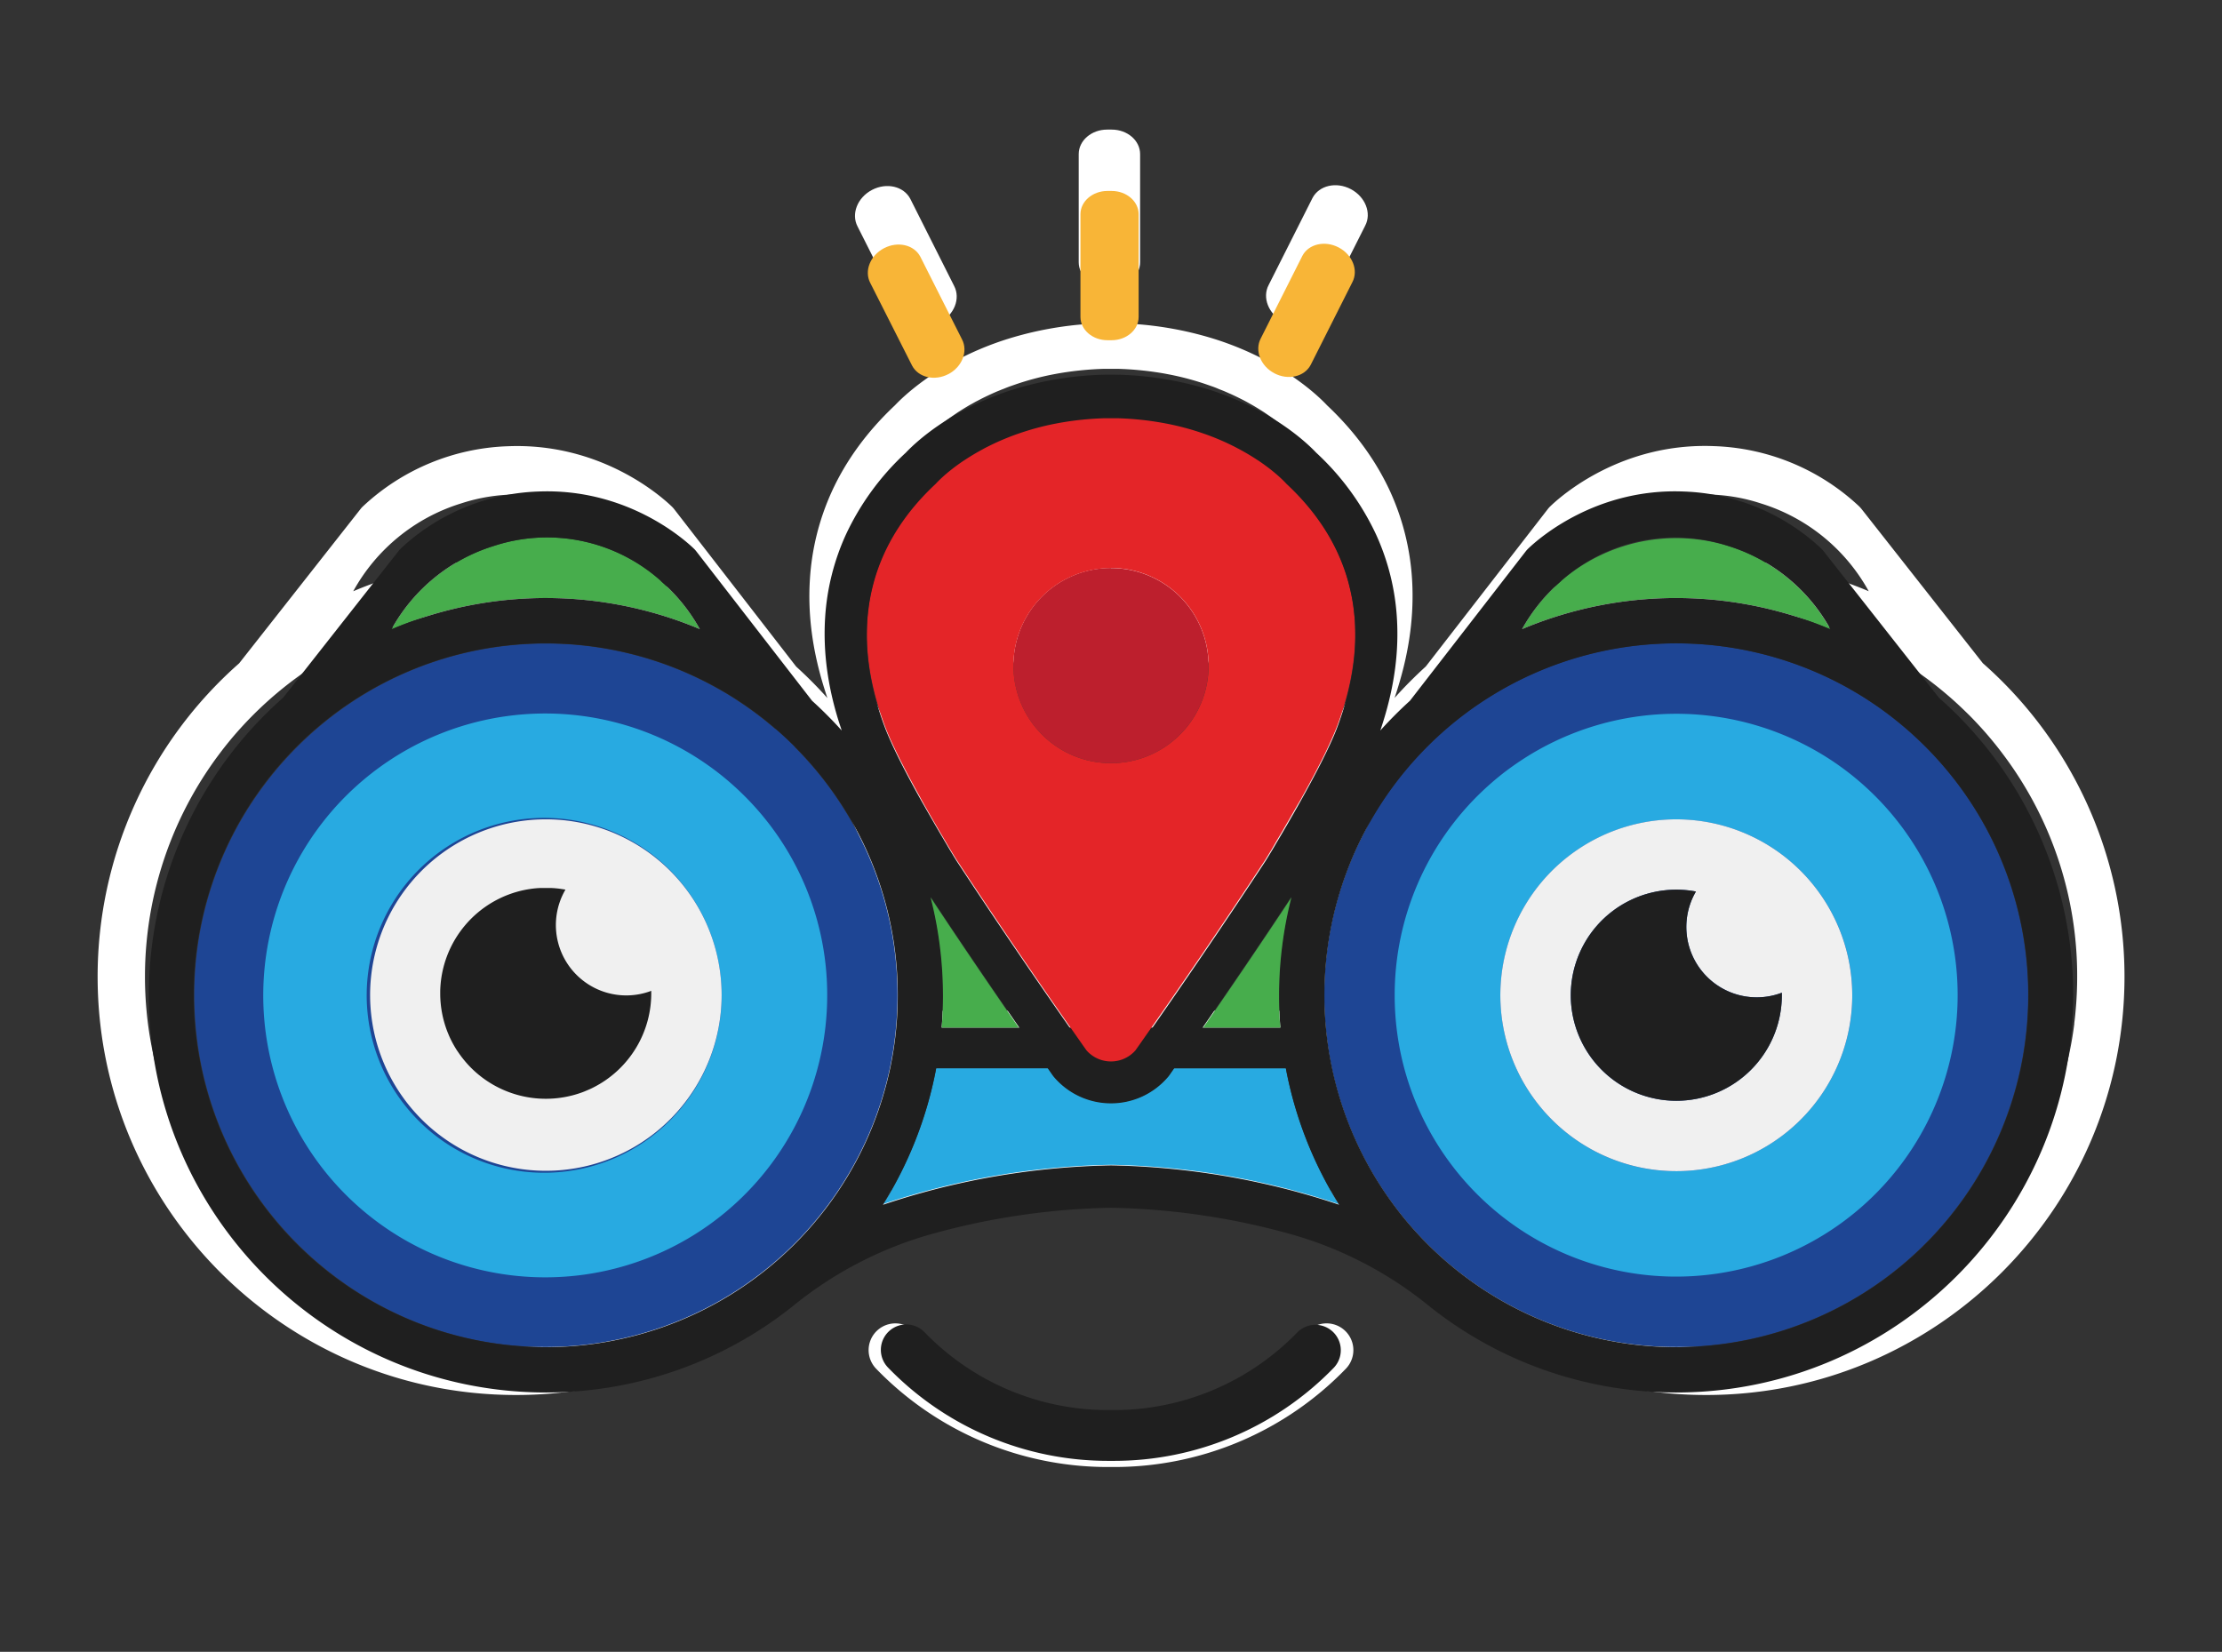
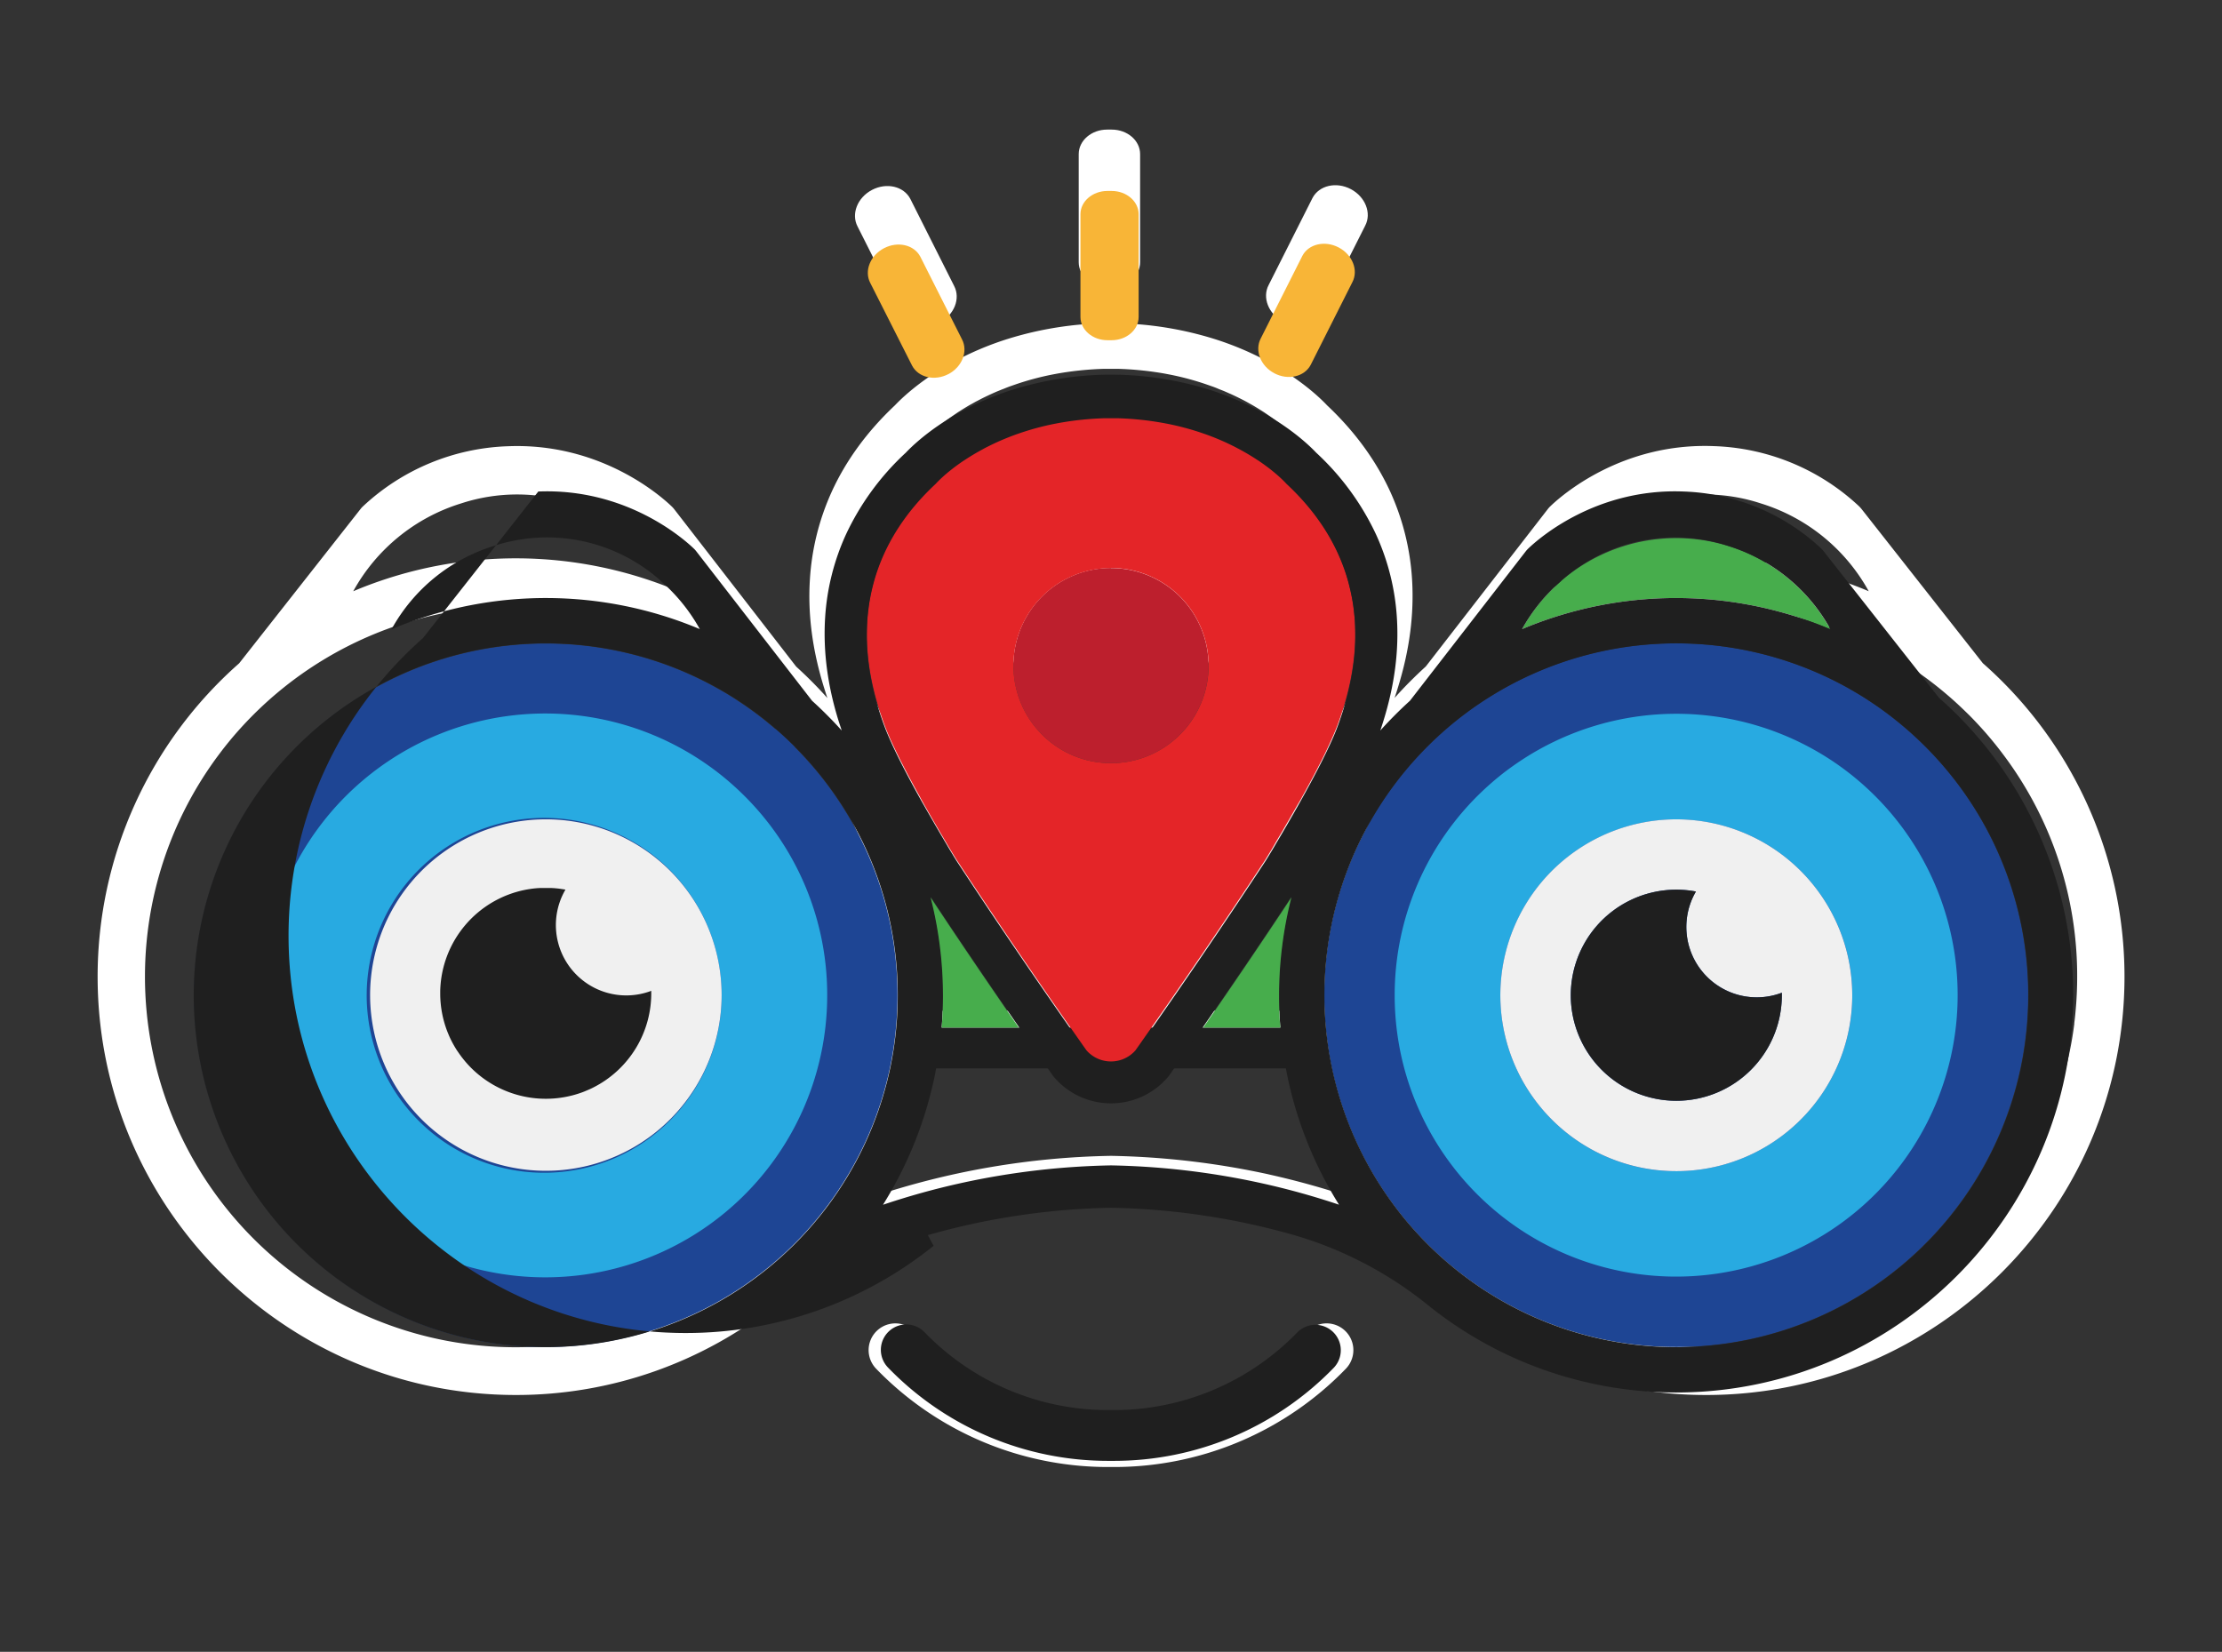
<svg xmlns="http://www.w3.org/2000/svg" id="Capa_1" data-name="Capa 1" viewBox="0 0 1080 803">
  <rect x="0" y="0" width="1080" height="803" fill="#333333" stroke="none" />
  <defs>
    <style>.cls-1{fill:#fff;}.cls-2{fill:#bd1f2d;}.cls-3{fill:#47ad4c;}.cls-4{fill:#1f1f1f;}.cls-5{fill:#1e4594;}.cls-6{fill:#28aae1;}.cls-7{fill:#e42528;}.cls-8{fill:#f8b537;}.cls-9{fill:#202020;}.cls-10{fill:#f0f0f0;}</style>
  </defs>
  <path class="cls-1" d="M540,256h0a49.94,49.94,0,0,0,0,99.88h0A49.94,49.94,0,1,0,540,256" />
-   <path class="cls-1" d="M908.37,354.24a144.2,144.2,0,0,0-157.6-.25c-3.24,2.1-6.38,4.34-9.42,6.69q-5.62,4.35-10.8,9.23a143.94,143.94,0,0,0-45.27,104.86,147.26,147.26,0,0,0,.9,16.23q.38,3.3.89,6.57a145.79,145.79,0,0,0,3.22,15A144.12,144.12,0,1,0,908.37,354.24Zm-79,210.6a90.07,90.07,0,1,1,90.07-90.07A90.1,90.1,0,0,1,829.37,564.84Z" />
  <path class="cls-1" d="M360.25,381.26a143,143,0,0,0-10.8-11.35q-5.16-4.87-10.8-9.23c-3-2.35-6.19-4.59-9.42-6.69A144.09,144.09,0,1,0,389.7,512.6a138.29,138.29,0,0,0,3.22-15q.52-3.27.9-6.57a147.26,147.26,0,0,0,.9-16.23A143.51,143.51,0,0,0,360.25,381.26Zm-21.6,112.62a90.53,90.53,0,1,1,2-19.11A90.1,90.1,0,0,1,338.65,493.88Z" />
  <path class="cls-1" d="M963.76,322.41,904.7,247.32c-.35-.41-.71-.82-1.1-1.2a108.36,108.36,0,0,0-70.45-29.24c-44.87-1.82-74.2,24-79.61,29.24a10.87,10.87,0,0,0-1.16,1.27L693,324c-2.8,2.55-5.55,5.19-8.21,7.87-2.38,2.41-4.7,4.89-6.95,7.41.54-1.62,1.07-3.21,1.54-4.8,5.76-18.46,8-35.87,6.94-53A120.67,120.67,0,0,0,675.72,239c-7-15.23-17.28-29.33-30.69-41.95-2.8-3-11.34-11.34-25.69-19.57a148.72,148.72,0,0,0-31.42-13.41,170,170,0,0,0-43.58-6.91c-1.43,0-2.89-.07-4.34-.07s-2.91,0-4.34.07a170,170,0,0,0-43.58,6.91,148.72,148.72,0,0,0-31.42,13.41c-14.35,8.23-22.89,16.6-25.69,19.57-13.41,12.62-23.73,26.72-30.69,41.95a120.67,120.67,0,0,0-10.62,42.53c-1.09,17.1,1.18,34.51,6.94,53,.5,1.59,1,3.18,1.54,4.8-2.25-2.52-4.57-5-6.95-7.41-2.66-2.68-5.41-5.32-8.21-7.87l-59.36-76.61a10.87,10.87,0,0,0-1.16-1.27c-5.41-5.21-34.74-31.06-79.61-29.24a108.36,108.36,0,0,0-70.45,29.24,10.21,10.21,0,0,0-1.1,1.2l-59.06,75.09A203,203,0,0,0,47.45,474.77c0,112.15,91.18,203.38,203.26,203.38a202.3,202.3,0,0,0,127-44.65,196.1,196.1,0,0,1,68.59-35.92,365.93,365.93,0,0,1,93.73-14,365.93,365.93,0,0,1,93.73,14,196.1,196.1,0,0,1,68.59,35.92,202.3,202.3,0,0,0,127,44.65c112.08,0,203.26-91.23,203.26-203.38A203,203,0,0,0,963.76,322.41ZM770.23,262.92l.25-.35a87.72,87.72,0,0,1,61.74-22.12,86.7,86.7,0,0,1,23.64,4.28,90.13,90.13,0,0,1,52.43,42.69c-1-.45-2.07-.86-3.09-1.29a203.25,203.25,0,0,0-153.5.68l-1.21.5A90.17,90.17,0,0,1,770.23,262.92Zm-354.86,18.5c.12-1.41.28-2.82.46-4.23.23-1.93.54-3.88.91-5.84.47-2.61,1.09-5.27,1.82-7.93.54-2,1.16-4,1.86-6,5.09-14.8,14.32-30,29.87-44.49,0,0,4.66-5.36,14.21-11.77l1-.69,2.12-1.34c1.2-.75,2.47-1.52,3.79-2.29l1.37-.75,1.38-.78c1-.5,1.94-1,2.94-1.52,1.5-.75,3.06-1.5,4.7-2.25,1.09-.5,2.21-1,3.34-1.46.94-.38,1.89-.77,2.85-1.13.81-.34,1.65-.66,2.52-1l2.36-.82a135.32,135.32,0,0,1,18.33-5l2.91-.55a156.9,156.9,0,0,1,22.23-2.27c.61,0,1.23,0,1.82,0h3.68c.59,0,1.21,0,1.82,0a156.9,156.9,0,0,1,22.23,2.27l2.89.55a134.84,134.84,0,0,1,18.35,5l2.36.82c.87.32,1.71.64,2.53,1s1.9.75,2.84,1.13c1.13.48,2.25,1,3.34,1.46,1.64.75,3.2,1.5,4.7,2.25,1,.5,2,1,2.94,1.52l1.38.78,1.35.75c1.34.77,2.61,1.54,3.81,2.29l2.12,1.34,1,.69c9.55,6.41,14.21,11.77,14.21,11.77,15.55,14.48,24.78,29.69,29.87,44.49.7,2,1.32,4,1.86,6,.73,2.66,1.35,5.32,1.82,7.93.37,2,.66,3.91.91,5.84.18,1.41.32,2.82.46,4.23.29,3.5.38,6.94.36,10.25,0,1,0,2-.09,3-.07,2-.21,3.91-.36,5.82-.07.61-.12,1.25-.19,1.88s-.13,1.25-.22,1.87-.14,1.22-.23,1.84c-.14.91-.25,1.79-.41,2.7-.09.59-.18,1.19-.3,1.75s-.2,1.16-.29,1.75c-.07.28-.11.57-.16.84-.11.53-.2,1-.32,1.53-.07.34-.13.68-.2,1-.18.89-.39,1.77-.59,2.64l-.48,2c0,.11-.07.25-.12.39-.15.63-.31,1.27-.47,1.88,0,.14-.07.27-.12.41-1.41,5.18-2.93,9.71-4.27,13.41s-3.18,7.92-5.34,12.46c-1.55,3.28-3.25,6.71-5.07,10.21-2.59,5-5.37,10.14-8.12,15.07-.25.48-.52.93-.77,1.41-.55.93-1,1.87-1.57,2.78s-1,1.81-1.55,2.72-.91,1.57-1.34,2.35c-.32.52-.61,1.06-.91,1.59l-.75,1.27c-.72,1.25-1.43,2.45-2.11,3.64l-1.07,1.82L625.66,395c-.41.66-.79,1.32-1.16,1.93l-1.09,1.82c-.5.86-1,1.63-1.41,2.36l-.64,1.05-.29.5c-.21.29-.36.59-.55.86l-.7,1.18c-.14.21-.25.41-.34.55l-.37.59c-1,1.59-2.11,3.21-3.16,4.8C595.29,442,575.31,471,561.07,491.35a1.41,1.41,0,0,1-.18.27c-1.61,2.32-3.13,4.5-4.59,6.57l-1.75,2.48c-.68,1-1.36,1.95-2,2.88-.07.09-.16.16-.23.25a16.67,16.67,0,0,1-19.14,4,16.9,16.9,0,0,1-5.46-4c-.07-.09-.16-.16-.23-.25-.66-.93-1.34-1.88-2-2.88-.55-.8-1.14-1.64-1.73-2.48-1.46-2.07-3-4.25-4.59-6.57a1.41,1.41,0,0,1-.18-.27C504.69,471,484.71,442,464.05,410.62c-1.05-1.59-2.12-3.21-3.16-4.8,0,0-.14-.2-.37-.59-.09-.14-.2-.34-.34-.55l-.7-1.18c-.18-.27-.34-.57-.55-.86l-.29-.5c-.21-.32-.41-.68-.64-1.05-.43-.73-.91-1.5-1.41-2.36-.34-.57-.7-1.18-1.09-1.82s-.75-1.27-1.16-1.93l-1.91-3.25-1.07-1.82c-.68-1.19-1.39-2.39-2.11-3.64L448.5,385c-.3-.53-.62-1.07-.91-1.59-.43-.78-.89-1.55-1.34-2.35s-1-1.79-1.55-2.72-1.05-1.85-1.57-2.78c-.25-.48-.52-.93-.77-1.41-2.75-4.93-5.53-10-8.12-15.07-1.82-3.5-3.52-6.93-5.09-10.21-2.16-4.54-4-8.8-5.32-12.46S421,328.18,419.56,323c-.05-.14-.07-.27-.12-.41-.16-.61-.32-1.25-.47-1.88-.05-.14-.07-.28-.12-.39l-.48-2c-.2-.87-.41-1.75-.59-2.64-.07-.34-.13-.68-.2-1-.12-.5-.21-1-.32-1.53-.05-.27-.09-.56-.16-.84-.11-.59-.2-1.16-.32-1.75s-.18-1.16-.29-1.75c-.14-.91-.25-1.79-.39-2.7-.09-.62-.16-1.23-.23-1.84s-.16-1.25-.22-1.87-.12-1.27-.19-1.88c-.15-1.91-.29-3.85-.36-5.82,0-1-.07-2-.09-3C415,288.36,415.08,284.92,415.37,281.42ZM224.11,244.73a87.36,87.36,0,0,1,85.41,17.84l.25.35a90.17,90.17,0,0,1,19.74,24.39l-1.21-.5a203.25,203.25,0,0,0-153.5-.68c-1,.43-2.06.84-3.11,1.29A90.26,90.26,0,0,1,224.11,244.73Zm26.51,410.21A180.17,180.17,0,0,1,106.9,366.13q4.6-6.11,9.73-11.8a181.88,181.88,0,0,1,18.71-18,180.25,180.25,0,0,1,203.31-18.77c3.68,2,7.29,4.25,10.8,6.57a182.53,182.53,0,0,1,18.59,14c3.57,3.07,7,6.3,10.37,9.64,2,2,3.93,4.05,5.82,6.14q5.11,5.66,9.75,11.73a179.41,179.41,0,0,1,36.81,109.14q0,8.22-.71,16.23c-.2,2.21-.43,4.39-.73,6.57-.63,5.07-1.47,10.1-2.54,15A180.19,180.19,0,0,1,250.62,654.94Zm366-84.05a391,391,0,0,0-76.57-9,385.82,385.82,0,0,0-116.72,20.16,201.86,201.86,0,0,0,27.17-69.54,1.45,1.45,0,0,0,.05-.3c.91-4.86,1.63-9.77,2.2-14.75.23-2,.43-4.07.59-6.11,0-.14,0-.3,0-.44q.65-8,.64-16.23a202.81,202.81,0,0,0-6.32-50.38c16.25,24.6,32,47.7,45.12,66.61l.3.44c1.45,2.09,2.86,4.13,4.27,6.11,3.71,5.34,7.16,10.3,10.3,14.75.05,0,.07.12.11.16l.09.14.53.73c.5.7,1,1.41,1.45,2.07l.66.93.68.79A38.27,38.27,0,0,0,540,530.13a38.13,38.13,0,0,0,28.76-13l.75-.84.66-.93c.48-.66,1-1.37,1.45-2.07l.53-.73.09-.14s.06-.11.11-.16c3.14-4.45,6.59-9.41,10.3-14.75,1.41-2,2.79-4,4.27-6.11l.3-.44c13.12-18.91,28.87-42,45.12-66.61A202.81,202.81,0,0,0,626,474.68q0,8.19.64,16.23c0,.14,0,.3.05.44.16,2,.36,4.09.59,6.11.57,5,1.29,9.89,2.2,14.75a1.45,1.45,0,0,0,0,.3,201.86,201.86,0,0,0,27.17,69.54A392.94,392.94,0,0,0,616.57,570.89Zm391.61-73.32c-.64,5.07-1.5,10.1-2.55,15A180.19,180.19,0,0,1,829.45,654.94c-99.51,0-180.19-80.66-180.19-180.17A179.36,179.36,0,0,1,685.7,366.13q4.63-6.11,9.75-11.8a186.11,186.11,0,0,1,18.69-18,180.41,180.41,0,0,1,203.33-18.78c3.68,2.07,7.28,4.28,10.8,6.57a177.89,177.89,0,0,1,18.57,14c3.6,3.07,7,6.3,10.39,9.64,2,2,3.91,4.05,5.82,6.14q5.12,5.66,9.73,11.73a179,179,0,0,1,36.83,109.14q0,8.22-.73,16.23C1008.7,493.21,1008.45,495.39,1008.18,497.57Z" />
  <path class="cls-1" d="M540.34,63c-.37,0-.74,0-1.11,0s-.74,0-1.11,0c-7.63,0-13.81,5.34-13.81,11.92V127.5c0,6.58,6.18,11.91,13.81,11.91.37,0,.74,0,1.11,0s.74,0,1.11,0c7.62,0,13.81-5.33,13.81-11.91V74.92C554.15,68.34,548,63,540.34,63" />
  <path class="cls-1" d="M456.75,156.74c-7.07,3.72-15.4,1.79-18.61-4.31l-21.32-42.32c-3.21-6.1-.08-14.06,7-17.78s15.41-1.79,18.62,4.31L463.75,139c3.21,6.1.07,14.06-7,17.78" />
  <path class="cls-1" d="M623.61,156.34c7.07,3.72,15.41,1.79,18.62-4.31l21.32-42.32c3.21-6.1.07-14.06-7-17.78s-15.4-1.79-18.61,4.31l-21.32,42.32c-3.21,6.1-.08,14.06,7,17.78" />
  <polygon class="cls-1" points="959.92 354.09 959.92 354.09 959.91 354.09 959.92 354.09" />
-   <path class="cls-1" d="M829.37,528.81a54,54,0,0,0,54-54c0-.42,0-.86,0-1.28a36,36,0,0,1-44-51.82,54,54,0,1,0-10,107.14" />
  <path class="cls-1" d="M304.65,472.48h0a54,54,0,0,1-29.43,49.41c-.38.2-.77.39-1.17.58-1.18.57-2.38,1.1-3.62,1.58-.4.17-.81.32-1.22.47A54.1,54.1,0,0,1,212.42,512c-1.07-1.06-2.1-2.18-3.08-3.34l-.41-.49c-.41-.5-.82-1-1.21-1.53l-.4-.51c-.25-.35-.51-.7-.76-1.06-.5-.7-1-1.42-1.46-2.15-.23-.37-.46-.73-.69-1.11-.46-.76-.9-1.54-1.33-2.32a52.43,52.43,0,0,1-2.35-4.9l-.15-.37a54,54,0,0,1-4-20.43c0-.43,0-.86,0-1.28a54,54,0,0,1,44-51.82h0c.4-.08.81-.15,1.21-.21l1.23-.19c.74-.11,1.48-.19,2.23-.27l.51-.05h.1l.83-.07h.17c.32,0,.64,0,1-.06h.37l1.12-.05h2.57l1.12.05h.37c.33,0,.65,0,1,.06h.17l.83.07h.09l.52.05c.75.08,1.49.16,2.22.27l1.24.19h.08l1,.18.12,0a36,36,0,0,0,44,51.82Z" />
  <path class="cls-1" d="M635.46,647.29a130.68,130.68,0,0,1-94.14,39.87l-1.32,0-1.32,0a130.68,130.68,0,0,1-94.15-39.87,13,13,0,0,0-18.67,18.1,156.64,156.64,0,0,0,112.82,47.77h2.64a156.64,156.64,0,0,0,112.82-47.77,13,13,0,0,0-18.68-18.1" />
  <path class="cls-1" d="M640.67,491.35v20.86H434.81V491.35h84.12a1.41,1.41,0,0,0,.18.27c1.61,2.32,3.13,4.5,4.59,6.57.59.84,1.18,1.68,1.73,2.48.7,1,1.38,1.95,2,2.88.07.09.16.16.23.25a16.9,16.9,0,0,0,5.46,4,16.67,16.67,0,0,0,19.14-4c.07-.09.16-.16.23-.25.66-.93,1.34-1.88,2-2.88l1.75-2.48c1.46-2.07,3-4.25,4.59-6.57a1.41,1.41,0,0,0,.18-.27Z" />
  <path class="cls-2" d="M540,276.11h0A47.42,47.42,0,0,0,540,371h0a47.42,47.42,0,0,0,0-94.84" />
  <path class="cls-3" d="M889.7,305.92c-1-.42-2-.82-3-1.23a192.88,192.88,0,0,0-145.73.65l-1.15.47a85.52,85.52,0,0,1,149.83.11Z" />
-   <path class="cls-3" d="M321.41,282.65l-.25-.32a83,83,0,0,0-81.09-16.95,86,86,0,0,1,13.07-2.92,85.41,85.41,0,0,0-62.84,43.46c1-.42,2-.82,2.95-1.23a193,193,0,0,1,145.73.65l1.15.48A86.06,86.06,0,0,0,321.41,282.65Zm-8.15-6.28c.78.52,1.54,1.06,2.3,1.61C314.8,277.43,314,276.89,313.26,276.37Z" />
  <rect class="cls-4" x="440.12" y="499.54" width="195.47" height="19.83" />
  <path class="cls-5" d="M951.24,380.65q-4.38-5.79-9.25-11.2a171.17,171.17,0,0,0-210.81-34.94q-5.23,3-10.25,6.24a171.27,171.27,0,0,0-17.65,13.31q-5.1,4.38-9.85,9.16c-1.88,1.9-3.73,3.84-5.53,5.82q-4.85,5.37-9.25,11.13a170.45,170.45,0,0,0-35,103.64q0,7.8.69,15.41c.18,2.09.41,4.17.67,6.24q.91,7.23,2.42,14.28A171.09,171.09,0,1,0,951.24,380.65Zm-12.52-11.42h0Z" />
  <path class="cls-6" d="M889.78,369.37a136.89,136.89,0,0,0-149.65-.24q-4.61,3-9,6.35-5.34,4.14-10.25,8.77a136.66,136.66,0,0,0-43,99.56,139.88,139.88,0,0,0,.86,15.41c.24,2.1.52,4.17.85,6.24a135.1,135.1,0,0,0,3.06,14.28A136.84,136.84,0,1,0,889.78,369.37Zm-75,200a85.52,85.52,0,1,1,85.52-85.52A85.55,85.55,0,0,1,814.76,569.33Z" />
  <path class="cls-5" d="M419.49,410.09a170.41,170.41,0,0,0-18.36-29.94q-4.38-5.75-9.25-11.1c-1.87-2.06-3.78-4.08-5.75-6l.44.21q-4.74-4.77-9.85-9.16l.48.61a171,171,0,0,0-18.13-13.74q-4.47-3-9.13-5.62l-1.12-.63A170.43,170.43,0,0,0,154.94,353.4a174.06,174.06,0,0,0-16.54,16.05q-4.85,5.39-9.24,11.17a170.12,170.12,0,0,0-34.73,103.2c0,94.29,76.67,171,170.9,171a171.25,171.25,0,0,0,167.1-135.07c1-4.7,1.82-9.46,2.43-14.28q.39-3.1.67-6.24c.45-5.07.69-10.21.69-15.4A170,170,0,0,0,419.49,410.09ZM288.59,528.55c-.37.19-.73.38-1.11.55-1.12.55-2.26,1-3.43,1.5l-1.17.45A51.4,51.4,0,0,1,229,519.14q-1.53-1.53-2.92-3.18l-.39-.47c-.4-.47-.78-1-1.16-1.44-.12-.17-.24-.33-.37-.49l-.72-1c-.48-.67-.94-1.36-1.39-2-.22-.35-.44-.7-.65-1.05-.44-.72-.86-1.46-1.27-2.2a49.77,49.77,0,0,1-2.23-4.66c0-.12-.09-.23-.14-.35a51.23,51.23,0,0,1-3.79-19.39c0-.41,0-.82,0-1.23a51.34,51.34,0,0,1,41.77-49.2h0l1.15-.2,1.17-.18c.7-.1,1.4-.18,2.11-.25l.49-.05h.09l.79-.07h.16l.92-.05.35,0,1.07,0h2.44l1.06,0,.35,0,.92.05H269l.79.07h.09l.49.05c.71.07,1.42.15,2.11.25l1.18.18h.07l1,.17.12,0a51.33,51.33,0,0,1,41.76,49.2c0,.41,0,.82,0,1.23A51.28,51.28,0,0,1,288.59,528.55Z" />
  <path class="cls-6" d="M369.33,395a137.38,137.38,0,0,0-10.26-10.77q-4.9-4.63-10.25-8.77-4.35-3.35-8.95-6.35a137.05,137.05,0,1,0,60.48,136.33c.33-2.07.61-4.14.85-6.24a139.88,139.88,0,0,0,.86-15.41A136.3,136.3,0,0,0,369.33,395ZM348.82,502a86.26,86.26,0,1,1,1.93-18.15A85.55,85.55,0,0,1,348.82,502Z" />
  <path class="cls-7" d="M658.33,299.63c-.11-1.33-.26-2.67-.42-4-2.47-19.55-11.26-41-32.74-61.05,0,0-5.39-6.17-16.44-13.1-1.53-1-3.16-1.92-4.9-2.89l-1.33-.72c-.89-.49-1.82-1-2.77-1.45-1.43-.72-2.92-1.44-4.47-2.14q-1.54-.7-3.18-1.38c-.88-.37-1.78-.73-2.69-1.09s-1.58-.61-2.4-.91-1.48-.53-2.24-.79a130.71,130.71,0,0,0-17.41-4.7,146.73,146.73,0,0,0-23.87-2.67c-.57,0-1.15,0-1.73,0h-3.48c-.58,0-1.16,0-1.73,0a146.73,146.73,0,0,0-23.87,2.67,130.71,130.71,0,0,0-17.41,4.7c-.76.26-1.51.52-2.24.79s-1.61.61-2.4.91-1.81.72-2.69,1.09q-1.64.68-3.18,1.38c-1.55.7-3,1.42-4.47,2.14-.95.48-1.88,1-2.77,1.45l-1.33.72c-1.74,1-3.37,1.94-4.9,2.89-11,6.93-16.44,13.1-16.44,13.1-21.48,20-30.27,41.5-32.74,61.05q-.24,2-.42,4c-.28,3.32-.38,6.57-.34,9.75,0,.95,0,1.9.07,2.83.07,1.88.2,3.72.36,5.53.05.6.11,1.2.17,1.79s.13,1.18.2,1.77.15,1.17.23,1.75c.12.86.24,1.72.38,2.56q.13.86.27,1.68t.3,1.65c.05.27.1.55.16.82.09.48.19,1,.28,1.44.07.32.14.64.2.95.19.85.37,1.69.57,2.51q.23,1,.45,1.89c0,.13.07.25.1.38.15.61.31,1.21.47,1.8,0,.13.06.26.1.38,1.33,4.92,2.78,9.22,4.05,12.74s3,7.5,5.07,11.83c1.47,3.11,3.1,6.37,4.82,9.69,2.46,4.76,5.1,9.63,7.71,14.32L448,389l1.48,2.64,1.47,2.58,1.28,2.23c.29.5.57,1,.86,1.5l.7,1.22,2,3.44,1,1.73,1.83,3.09,1.09,1.84,1,1.73,1.34,2.24c1.71,2.83,2.74,4.49,2.74,4.49l3,4.56c19.7,29.9,38.77,57.58,52.28,76.91l4.37,6.24,1.65,2.35,1.93,2.75a2.09,2.09,0,0,1,.2.22A15.8,15.8,0,0,0,540,516h0a15.79,15.79,0,0,0,11.69-5.17,2.09,2.09,0,0,1,.2-.22c.62-.89,1.27-1.81,1.94-2.75.53-.77,1.08-1.55,1.64-2.35l4.37-6.24c13.51-19.33,32.58-47,52.28-76.91l3-4.56s1-1.66,2.74-4.49L619.2,411l1-1.73,1.09-1.84,1.83-3.09,1-1.73,2-3.44.7-1.22c.29-.49.57-1,.86-1.5l1.28-2.23,1.47-2.58L632,389l.74-1.33c2.61-4.69,5.25-9.56,7.71-14.32,1.72-3.32,3.35-6.58,4.82-9.69,2-4.33,3.81-8.36,5.07-11.83s2.72-7.82,4.05-12.74c0-.12.07-.25.1-.38.16-.59.32-1.19.47-1.8,0-.13.07-.25.1-.38q.22-.93.45-1.89c.2-.82.38-1.66.57-2.51.06-.31.13-.63.2-.95.09-.48.19-1,.28-1.44.06-.27.11-.55.16-.82l.3-1.65q.13-.82.27-1.68c.14-.84.26-1.7.38-2.56.08-.58.16-1.16.23-1.75s.14-1.18.2-1.77.12-1.19.17-1.79c.17-1.81.29-3.65.36-5.53,0-.93.06-1.88.07-2.83,0-3.18-.06-6.43-.34-9.75M540,276.11h0A47.42,47.42,0,0,1,540,371h0a47.42,47.42,0,0,1,0-94.84" />
-   <path class="cls-6" d="M624.26,519.37H570.51l-.48.69-1.39,2-.62.88-.71.81A36.32,36.32,0,0,1,540,536.1h0a36.3,36.3,0,0,1-27.31-12.38l-.71-.81-.62-.88-1.39-2-.48-.69H455a191.89,191.89,0,0,1-25.8,66A367.13,367.13,0,0,1,540,566.25,367.13,367.13,0,0,1,650.82,585.4a191.89,191.89,0,0,1-25.8-66" />
-   <path class="cls-4" d="M938.71,369.22h0Zm0,0h0Zm0,0h0Zm0,0h0Zm0,0h0Zm3.66-30.07-56.09-71.3a11.06,11.06,0,0,0-1-1.14,103,103,0,0,0-66.9-27.77c-42.62-1.73-70.47,22.82-75.6,27.75a11.64,11.64,0,0,0-1.11,1.22L685.3,340.66q-4,3.63-7.8,7.47-3.39,3.42-6.61,7,.78-2.3,1.48-4.56c5.46-17.53,7.61-34.06,6.58-50.3a114.22,114.22,0,0,0-10.09-40.37,127.91,127.91,0,0,0-29.13-39.84c-2.66-2.82-10.77-10.76-24.4-18.58a141.32,141.32,0,0,0-29.82-12.73,162.64,162.64,0,0,0-41.39-6.57c-1.36,0-2.75-.06-4.12-.06s-2.76,0-4.12.06a162.64,162.64,0,0,0-41.39,6.57,141.1,141.1,0,0,0-29.82,12.73c-13.63,7.82-21.74,15.76-24.4,18.58a127.91,127.91,0,0,0-29.13,39.84,114.22,114.22,0,0,0-10.09,40.37c-1,16.24,1.12,32.77,6.58,50.3.47,1.51,1,3,1.48,4.56q-3.21-3.6-6.61-7-3.79-3.84-7.8-7.47l-56.35-72.75a11.64,11.64,0,0,0-1.11-1.22c-5.13-4.93-33-29.48-75.6-27.75a103,103,0,0,0-66.9,27.77,11.06,11.06,0,0,0-1,1.14l-56.09,71.3a192.75,192.75,0,0,0-65.3,144.67c0,106.48,86.58,193.11,193,193.11a192,192,0,0,0,120.54-42.41A186.23,186.23,0,0,1,451,600.42a347.37,347.37,0,0,1,89-13.29,347.37,347.37,0,0,1,89,13.29,186.23,186.23,0,0,1,65.14,34.1,192,192,0,0,0,120.54,42.41c106.42,0,193-86.63,193-193.11A192.72,192.72,0,0,0,942.37,339.15Zm-183.78-56.5.25-.32a83,83,0,0,1,81.09-16.95,85.72,85.72,0,0,1,49.77,40.53l-3-1.22a192.88,192.88,0,0,0-145.73.65l-1.15.48A85.91,85.91,0,0,1,758.59,282.65ZM421.67,300.22c.11-1.33.26-2.67.43-4q.33-2.74.86-5.54.69-3.74,1.73-7.53.76-2.83,1.76-5.72c4.84-14,13.61-28.5,28.38-42.25,0,0,4.42-5.08,13.48-11.18l1-.64c.64-.42,1.31-.85,2-1.28,1.15-.72,2.35-1.44,3.62-2.17l1.28-.72,1.33-.73c.89-.49,1.82-1,2.77-1.45q2.14-1.08,4.47-2.14c1-.46,2.09-.93,3.18-1.38.88-.37,1.78-.73,2.69-1.09s1.58-.61,2.4-.91,1.48-.53,2.24-.79a130.71,130.71,0,0,1,17.41-4.7c.91-.17,1.82-.35,2.76-.51a147.71,147.71,0,0,1,21.11-2.16l1.73,0h3.48l1.73,0a147.71,147.71,0,0,1,21.11,2.16c.94.16,1.85.34,2.76.51a130.71,130.71,0,0,1,17.41,4.7c.76.26,1.51.52,2.24.79s1.61.61,2.4.91,1.81.72,2.69,1.09c1.09.45,2.15.92,3.18,1.38q2.32,1.07,4.47,2.14c.95.48,1.88,1,2.77,1.45l1.33.73,1.28.72c1.27.73,2.47,1.45,3.62,2.17.69.43,1.36.86,2,1.28l1,.64c9.06,6.1,13.48,11.18,13.48,11.18,14.77,13.75,23.54,28.21,28.38,42.25q1,2.88,1.76,5.72,1,3.8,1.73,7.53.53,2.79.86,5.54c.17,1.35.32,2.69.43,4,.28,3.32.38,6.58.34,9.75,0,.95,0,1.9-.07,2.83-.07,1.88-.19,3.72-.36,5.53,0,.6-.11,1.2-.17,1.79s-.13,1.19-.2,1.77-.15,1.17-.23,1.75c-.12.86-.24,1.72-.37,2.57-.1.56-.19,1.12-.29,1.67s-.19,1.11-.29,1.65l-.15.82c-.1.48-.2,1-.29,1.44-.07.32-.14.64-.2.95-.19.86-.37,1.69-.57,2.51-.14.64-.3,1.27-.45,1.9,0,.12-.07.24-.1.37-.15.61-.31,1.21-.46,1.8,0,.13-.07.26-.11.38-1.33,4.92-2.78,9.22-4.05,12.75s-3,7.49-5.07,11.83c-1.47,3.1-3.1,6.37-4.82,9.69-2.46,4.75-5.1,9.62-7.71,14.31l-.74,1.33-1.48,2.64c-.5.87-1,1.73-1.47,2.58s-.85,1.5-1.28,2.23c-.28.5-.57,1-.86,1.5l-.7,1.22-2,3.45-1,1.72-1.83,3.1-1.09,1.83-1,1.73-1.34,2.24c-.22.35-.42.69-.61,1l-.28.46-.5.84c-.27.43-.49.8-.68,1.11l-.33.53-.34.55-3,4.56c-19.71,29.9-38.77,57.58-52.28,76.92l-4.37,6.23-1.64,2.35-1.94,2.75-.2.22A15.79,15.79,0,0,1,540,516.54h0a15.79,15.79,0,0,1-11.69-5.17l-.19-.22-2-2.75-1.64-2.35-4.37-6.23c-13.51-19.34-32.58-47-52.28-76.92l-3-4.56-.34-.55-.32-.53c-.2-.31-.42-.68-.69-1.11l-.5-.84-.28-.46c-.19-.31-.39-.65-.61-1l-1.34-2.24-1-1.73-1.09-1.83-1.83-3.1c-.33-.56-.66-1.14-1-1.72l-2-3.45-.7-1.22c-.29-.49-.58-1-.86-1.5-.43-.73-.85-1.48-1.28-2.23s-1-1.71-1.47-2.58L448,389.61l-.74-1.33c-2.61-4.69-5.25-9.56-7.71-14.31-1.72-3.32-3.35-6.59-4.82-9.69-2.05-4.34-3.8-8.37-5.07-11.83s-2.72-7.83-4.05-12.75c0-.12-.07-.25-.11-.38-.15-.59-.31-1.19-.46-1.8l-.09-.37c-.16-.63-.32-1.26-.46-1.9-.2-.82-.38-1.65-.57-2.51-.06-.31-.13-.63-.2-.95-.09-.48-.19-1-.28-1.44-.06-.27-.11-.54-.16-.82-.1-.54-.2-1.09-.29-1.65s-.19-1.11-.29-1.67c-.13-.85-.25-1.71-.37-2.57-.08-.58-.16-1.16-.23-1.75s-.14-1.17-.2-1.77-.12-1.19-.17-1.79c-.17-1.81-.29-3.65-.36-5.53,0-.93-.06-1.88-.07-2.83C421.29,306.8,421.39,303.54,421.67,300.22Zm-181.6-34.84a83,83,0,0,1,81.09,16.95l.25.32a86.1,86.1,0,0,1,18.72,23.17l-1.15-.48a192.88,192.88,0,0,0-145.73-.65l-2.95,1.22A85.72,85.72,0,0,1,240.07,265.38Zm25.17,389.51A171.08,171.08,0,0,1,128.76,380.65q4.38-5.79,9.25-11.2a171.14,171.14,0,0,1,210.81-34.93q5.24,2.94,10.25,6.23a171.27,171.27,0,0,1,17.65,13.31q5.1,4.38,9.85,9.16c1.88,1.9,3.73,3.84,5.53,5.82q4.84,5.37,9.25,11.13a170.36,170.36,0,0,1,35,103.65q0,7.79-.69,15.4c-.18,2.09-.41,4.17-.67,6.24-.61,4.82-1.42,9.59-2.42,14.28A171.11,171.11,0,0,1,265.24,654.89Zm347.46-79.8a370.92,370.92,0,0,0-72.7-8.56,370.92,370.92,0,0,0-72.7,8.56,366.11,366.11,0,0,0-38.12,10.58,191.92,191.92,0,0,0,25.8-66q1.32-7.06,2.14-14.28.35-3.11.59-6.24.62-7.62.62-15.4a193,193,0,0,0-6-47.83c15.42,23.34,30.38,45.27,42.83,63.23l4.34,6.24c3.57,5.12,6.89,9.87,9.9,14.15l.09.13.48.68,1.39,2,.62.87.65.75A36.35,36.35,0,0,0,540,536.37h0A36.33,36.33,0,0,0,567.31,524l.71-.81.62-.87,1.39-2,.48-.68.09-.13c3-4.28,6.33-9,9.91-14.15l4.33-6.24c12.45-18,27.41-39.89,42.84-63.23a192.52,192.52,0,0,0-6,47.83q0,7.77.62,15.4.24,3.14.59,6.24.81,7.22,2.14,14.28a191.92,191.92,0,0,0,25.8,66A366.11,366.11,0,0,0,612.7,575.09Zm371.84-69.64q-.91,7.24-2.42,14.28A171.09,171.09,0,1,1,678.35,380.65q4.38-5.79,9.25-11.2a172.92,172.92,0,0,1,17.76-17.11,171.2,171.2,0,0,1,193-17.83c3.49,2,6.91,4,10.25,6.24a171.27,171.27,0,0,1,17.65,13.31q5.1,4.38,9.85,9.16,2.83,2.85,5.53,5.82,4.84,5.37,9.25,11.13a170.36,170.36,0,0,1,35,103.65q0,7.79-.69,15.4C985,501.31,984.8,503.39,984.54,505.45ZM938.72,369.23h0Z" />
+   <path class="cls-4" d="M938.71,369.22h0Zm0,0h0Zm0,0h0Zm0,0h0Zm0,0h0Zm3.66-30.07-56.09-71.3a11.06,11.06,0,0,0-1-1.14,103,103,0,0,0-66.9-27.77c-42.62-1.73-70.47,22.82-75.6,27.75a11.64,11.64,0,0,0-1.11,1.22L685.3,340.66q-4,3.63-7.8,7.47-3.39,3.42-6.61,7,.78-2.3,1.48-4.56c5.46-17.53,7.61-34.06,6.58-50.3a114.22,114.22,0,0,0-10.09-40.37,127.91,127.91,0,0,0-29.13-39.84c-2.66-2.82-10.77-10.76-24.4-18.58a141.32,141.32,0,0,0-29.82-12.73,162.64,162.64,0,0,0-41.39-6.57c-1.36,0-2.75-.06-4.12-.06s-2.76,0-4.12.06a162.64,162.64,0,0,0-41.39,6.57,141.1,141.1,0,0,0-29.82,12.73c-13.63,7.82-21.74,15.76-24.4,18.58a127.91,127.91,0,0,0-29.13,39.84,114.22,114.22,0,0,0-10.09,40.37c-1,16.24,1.12,32.77,6.58,50.3.47,1.51,1,3,1.48,4.56q-3.21-3.6-6.61-7-3.79-3.84-7.8-7.47l-56.35-72.75a11.64,11.64,0,0,0-1.11-1.22c-5.13-4.93-33-29.48-75.6-27.75l-56.09,71.3a192.75,192.75,0,0,0-65.3,144.67c0,106.48,86.58,193.11,193,193.11a192,192,0,0,0,120.54-42.41A186.23,186.23,0,0,1,451,600.42a347.37,347.37,0,0,1,89-13.29,347.37,347.37,0,0,1,89,13.29,186.23,186.23,0,0,1,65.14,34.1,192,192,0,0,0,120.54,42.41c106.42,0,193-86.63,193-193.11A192.72,192.72,0,0,0,942.37,339.15Zm-183.78-56.5.25-.32a83,83,0,0,1,81.09-16.95,85.72,85.72,0,0,1,49.77,40.53l-3-1.22a192.88,192.88,0,0,0-145.73.65l-1.15.48A85.91,85.91,0,0,1,758.59,282.65ZM421.67,300.22c.11-1.33.26-2.67.43-4q.33-2.74.86-5.54.69-3.74,1.73-7.53.76-2.83,1.76-5.72c4.84-14,13.61-28.5,28.38-42.25,0,0,4.42-5.08,13.48-11.18l1-.64c.64-.42,1.31-.85,2-1.28,1.15-.72,2.35-1.44,3.62-2.17l1.28-.72,1.33-.73c.89-.49,1.82-1,2.77-1.45q2.14-1.08,4.47-2.14c1-.46,2.09-.93,3.18-1.38.88-.37,1.78-.73,2.69-1.09s1.58-.61,2.4-.91,1.48-.53,2.24-.79a130.71,130.71,0,0,1,17.41-4.7c.91-.17,1.82-.35,2.76-.51a147.71,147.71,0,0,1,21.11-2.16l1.73,0h3.48l1.73,0a147.71,147.71,0,0,1,21.11,2.16c.94.16,1.85.34,2.76.51a130.71,130.71,0,0,1,17.41,4.7c.76.26,1.51.52,2.24.79s1.61.61,2.4.91,1.81.72,2.69,1.09c1.09.45,2.15.92,3.18,1.38q2.32,1.07,4.47,2.14c.95.48,1.88,1,2.77,1.45l1.33.73,1.28.72c1.27.73,2.47,1.45,3.62,2.17.69.43,1.36.86,2,1.28l1,.64c9.06,6.1,13.48,11.18,13.48,11.18,14.77,13.75,23.54,28.21,28.38,42.25q1,2.88,1.76,5.72,1,3.8,1.73,7.53.53,2.79.86,5.54c.17,1.35.32,2.69.43,4,.28,3.32.38,6.58.34,9.75,0,.95,0,1.9-.07,2.83-.07,1.88-.19,3.72-.36,5.53,0,.6-.11,1.2-.17,1.79s-.13,1.19-.2,1.77-.15,1.17-.23,1.75c-.12.86-.24,1.72-.37,2.57-.1.56-.19,1.12-.29,1.67s-.19,1.11-.29,1.65l-.15.82c-.1.48-.2,1-.29,1.44-.07.32-.14.64-.2.95-.19.86-.37,1.69-.57,2.51-.14.64-.3,1.27-.45,1.9,0,.12-.07.24-.1.37-.15.61-.31,1.21-.46,1.8,0,.13-.07.26-.11.38-1.33,4.92-2.78,9.22-4.05,12.75s-3,7.49-5.07,11.83c-1.47,3.1-3.1,6.37-4.82,9.69-2.46,4.75-5.1,9.62-7.71,14.31l-.74,1.33-1.48,2.64c-.5.87-1,1.73-1.47,2.58s-.85,1.5-1.28,2.23c-.28.5-.57,1-.86,1.5l-.7,1.22-2,3.45-1,1.72-1.83,3.1-1.09,1.83-1,1.73-1.34,2.24c-.22.35-.42.69-.61,1l-.28.46-.5.84c-.27.43-.49.8-.68,1.11l-.33.53-.34.55-3,4.56c-19.71,29.9-38.77,57.58-52.28,76.92l-4.37,6.23-1.64,2.35-1.94,2.75-.2.22A15.79,15.79,0,0,1,540,516.54h0a15.79,15.79,0,0,1-11.69-5.17l-.19-.22-2-2.75-1.64-2.35-4.37-6.23c-13.51-19.34-32.58-47-52.28-76.92l-3-4.56-.34-.55-.32-.53c-.2-.31-.42-.68-.69-1.11l-.5-.84-.28-.46c-.19-.31-.39-.65-.61-1l-1.34-2.24-1-1.73-1.09-1.83-1.83-3.1c-.33-.56-.66-1.14-1-1.72l-2-3.45-.7-1.22c-.29-.49-.58-1-.86-1.5-.43-.73-.85-1.48-1.28-2.23s-1-1.71-1.47-2.58L448,389.61l-.74-1.33c-2.61-4.69-5.25-9.56-7.71-14.31-1.72-3.32-3.35-6.59-4.82-9.69-2.05-4.34-3.8-8.37-5.07-11.83s-2.72-7.83-4.05-12.75c0-.12-.07-.25-.11-.38-.15-.59-.31-1.19-.46-1.8l-.09-.37c-.16-.63-.32-1.26-.46-1.9-.2-.82-.38-1.65-.57-2.51-.06-.31-.13-.63-.2-.95-.09-.48-.19-1-.28-1.44-.06-.27-.11-.54-.16-.82-.1-.54-.2-1.09-.29-1.65s-.19-1.11-.29-1.67c-.13-.85-.25-1.71-.37-2.57-.08-.58-.16-1.16-.23-1.75s-.14-1.17-.2-1.77-.12-1.19-.17-1.79c-.17-1.81-.29-3.65-.36-5.53,0-.93-.06-1.88-.07-2.83C421.29,306.8,421.39,303.54,421.67,300.22Zm-181.6-34.84a83,83,0,0,1,81.09,16.95l.25.32a86.1,86.1,0,0,1,18.72,23.17l-1.15-.48a192.88,192.88,0,0,0-145.73-.65l-2.95,1.22A85.72,85.72,0,0,1,240.07,265.38Zm25.17,389.51A171.08,171.08,0,0,1,128.76,380.65q4.38-5.79,9.25-11.2a171.14,171.14,0,0,1,210.81-34.93q5.24,2.94,10.25,6.23a171.27,171.27,0,0,1,17.65,13.31q5.1,4.38,9.85,9.16c1.88,1.9,3.73,3.84,5.53,5.82q4.84,5.37,9.25,11.13a170.36,170.36,0,0,1,35,103.65q0,7.79-.69,15.4c-.18,2.09-.41,4.17-.67,6.24-.61,4.82-1.42,9.59-2.42,14.28A171.11,171.11,0,0,1,265.24,654.89Zm347.46-79.8a370.92,370.92,0,0,0-72.7-8.56,370.92,370.92,0,0,0-72.7,8.56,366.11,366.11,0,0,0-38.12,10.58,191.92,191.92,0,0,0,25.8-66q1.32-7.06,2.14-14.28.35-3.11.59-6.24.62-7.62.62-15.4a193,193,0,0,0-6-47.83c15.42,23.34,30.38,45.27,42.83,63.23l4.34,6.24c3.57,5.12,6.89,9.87,9.9,14.15l.09.13.48.68,1.39,2,.62.87.65.75A36.35,36.35,0,0,0,540,536.37h0A36.33,36.33,0,0,0,567.31,524l.71-.81.62-.87,1.39-2,.48-.68.09-.13c3-4.28,6.33-9,9.91-14.15l4.33-6.24c12.45-18,27.41-39.89,42.84-63.23a192.52,192.52,0,0,0-6,47.83q0,7.77.62,15.4.24,3.14.59,6.24.81,7.22,2.14,14.28a191.92,191.92,0,0,0,25.8,66A366.11,366.11,0,0,0,612.7,575.09Zm371.84-69.64q-.91,7.24-2.42,14.28A171.09,171.09,0,1,1,678.35,380.65q4.38-5.79,9.25-11.2a172.92,172.92,0,0,1,17.76-17.11,171.2,171.2,0,0,1,193-17.83c3.49,2,6.91,4,10.25,6.24a171.27,171.27,0,0,1,17.65,13.31q5.1,4.38,9.85,9.16,2.83,2.85,5.53,5.82,4.84,5.37,9.25,11.13a170.36,170.36,0,0,1,35,103.65q0,7.79-.69,15.4C985,501.31,984.8,503.39,984.54,505.45ZM938.72,369.23h0Z" />
  <path class="cls-8" d="M540.32,92.83c-.35,0-.7,0-1.05,0s-.7,0-1,0c-7.24,0-13.12,5.07-13.12,11.32v49.92c0,6.25,5.88,11.32,13.12,11.32.35,0,.7,0,1,0s.7,0,1.05,0c7.24,0,13.11-5.07,13.11-11.32V104.15c0-6.25-5.87-11.32-13.11-11.32" />
  <path class="cls-8" d="M461,181.84c-6.72,3.53-14.63,1.7-17.68-4.1L423,137.56c-3.05-5.79-.07-13.35,6.64-16.88s14.63-1.7,17.68,4.1L467.6,165c3,5.79.07,13.35-6.64,16.88" />
  <path class="cls-8" d="M619.39,181.46c6.72,3.53,14.63,1.7,17.68-4.1l20.24-40.17c3.05-5.8.07-13.36-6.64-16.89S636,118.6,633,124.4l-20.24,40.18c-3,5.79-.07,13.35,6.64,16.88" />
  <path class="cls-3" d="M627.67,436.3c-15.42,23.35-30.39,45.28-42.84,63.24h37.46q-.62-7.62-.61-15.4a193.12,193.12,0,0,1,6-47.84" />
  <path class="cls-3" d="M458.33,484.14q0,7.77-.62,15.4h37.46c-12.45-18-27.42-39.89-42.84-63.24a193.12,193.12,0,0,1,6,47.84" />
  <polygon class="cls-9" points="938.72 369.22 938.72 369.23 938.71 369.22 938.72 369.22" />
  <path class="cls-10" d="M814.76,398.3a85.52,85.52,0,1,0,85.52,85.51A85.55,85.55,0,0,0,814.76,398.3Zm0,136.82a51.31,51.31,0,1,1,9.53-101.73,34.22,34.22,0,0,0,41.76,49.2c0,.41,0,.82,0,1.22A51.3,51.3,0,0,1,814.77,535.12Z" />
  <path class="cls-4" d="M814.77,535.12a51.3,51.3,0,0,0,51.3-51.31c0-.4,0-.81,0-1.22a34.21,34.21,0,0,1-41.76-49.2,51.31,51.31,0,1,0-9.53,101.73" />
  <path class="cls-10" d="M350.75,483.81a85.43,85.43,0,1,1-1.93-18.14A86.11,86.11,0,0,1,350.75,483.81Z" />
  <path class="cls-4" d="M316.53,481.63h0a51.3,51.3,0,0,1-27.94,46.92c-.37.19-.73.38-1.11.55-1.12.55-2.26,1-3.43,1.5l-1.17.45A51.4,51.4,0,0,1,229,519.14q-1.53-1.53-2.92-3.18l-.39-.47c-.4-.47-.78-1-1.16-1.44-.12-.17-.24-.33-.37-.49l-.72-1c-.48-.67-.94-1.36-1.39-2-.22-.35-.44-.7-.65-1.05-.44-.72-.86-1.46-1.27-2.2a49.77,49.77,0,0,1-2.23-4.66c0-.12-.09-.23-.14-.35a51.23,51.23,0,0,1-3.79-19.39c0-.41,0-.82,0-1.23a51.34,51.34,0,0,1,41.77-49.2h0l1.15-.2,1.17-.18c.7-.1,1.4-.18,2.11-.25l.49-.05h.09l.79-.07h.16l.92-.05.35,0,1.07,0h2.44l1.06,0,.35,0,.92.05H269l.79.07h.09l.49.05c.71.07,1.42.15,2.11.25l1.18.18h.07l1,.17.12,0a34.21,34.21,0,0,0,41.76,49.2Z" />
  <path class="cls-4" d="M630.65,647.62a124.11,124.11,0,0,1-89.4,37.86l-1.25,0-1.25,0a124.07,124.07,0,0,1-89.39-37.86,12.35,12.35,0,0,0-17.74,17.19,148.81,148.81,0,0,0,107.13,45.36h2.5a148.81,148.81,0,0,0,107.13-45.36,12.35,12.35,0,0,0-17.73-17.19" />
</svg>